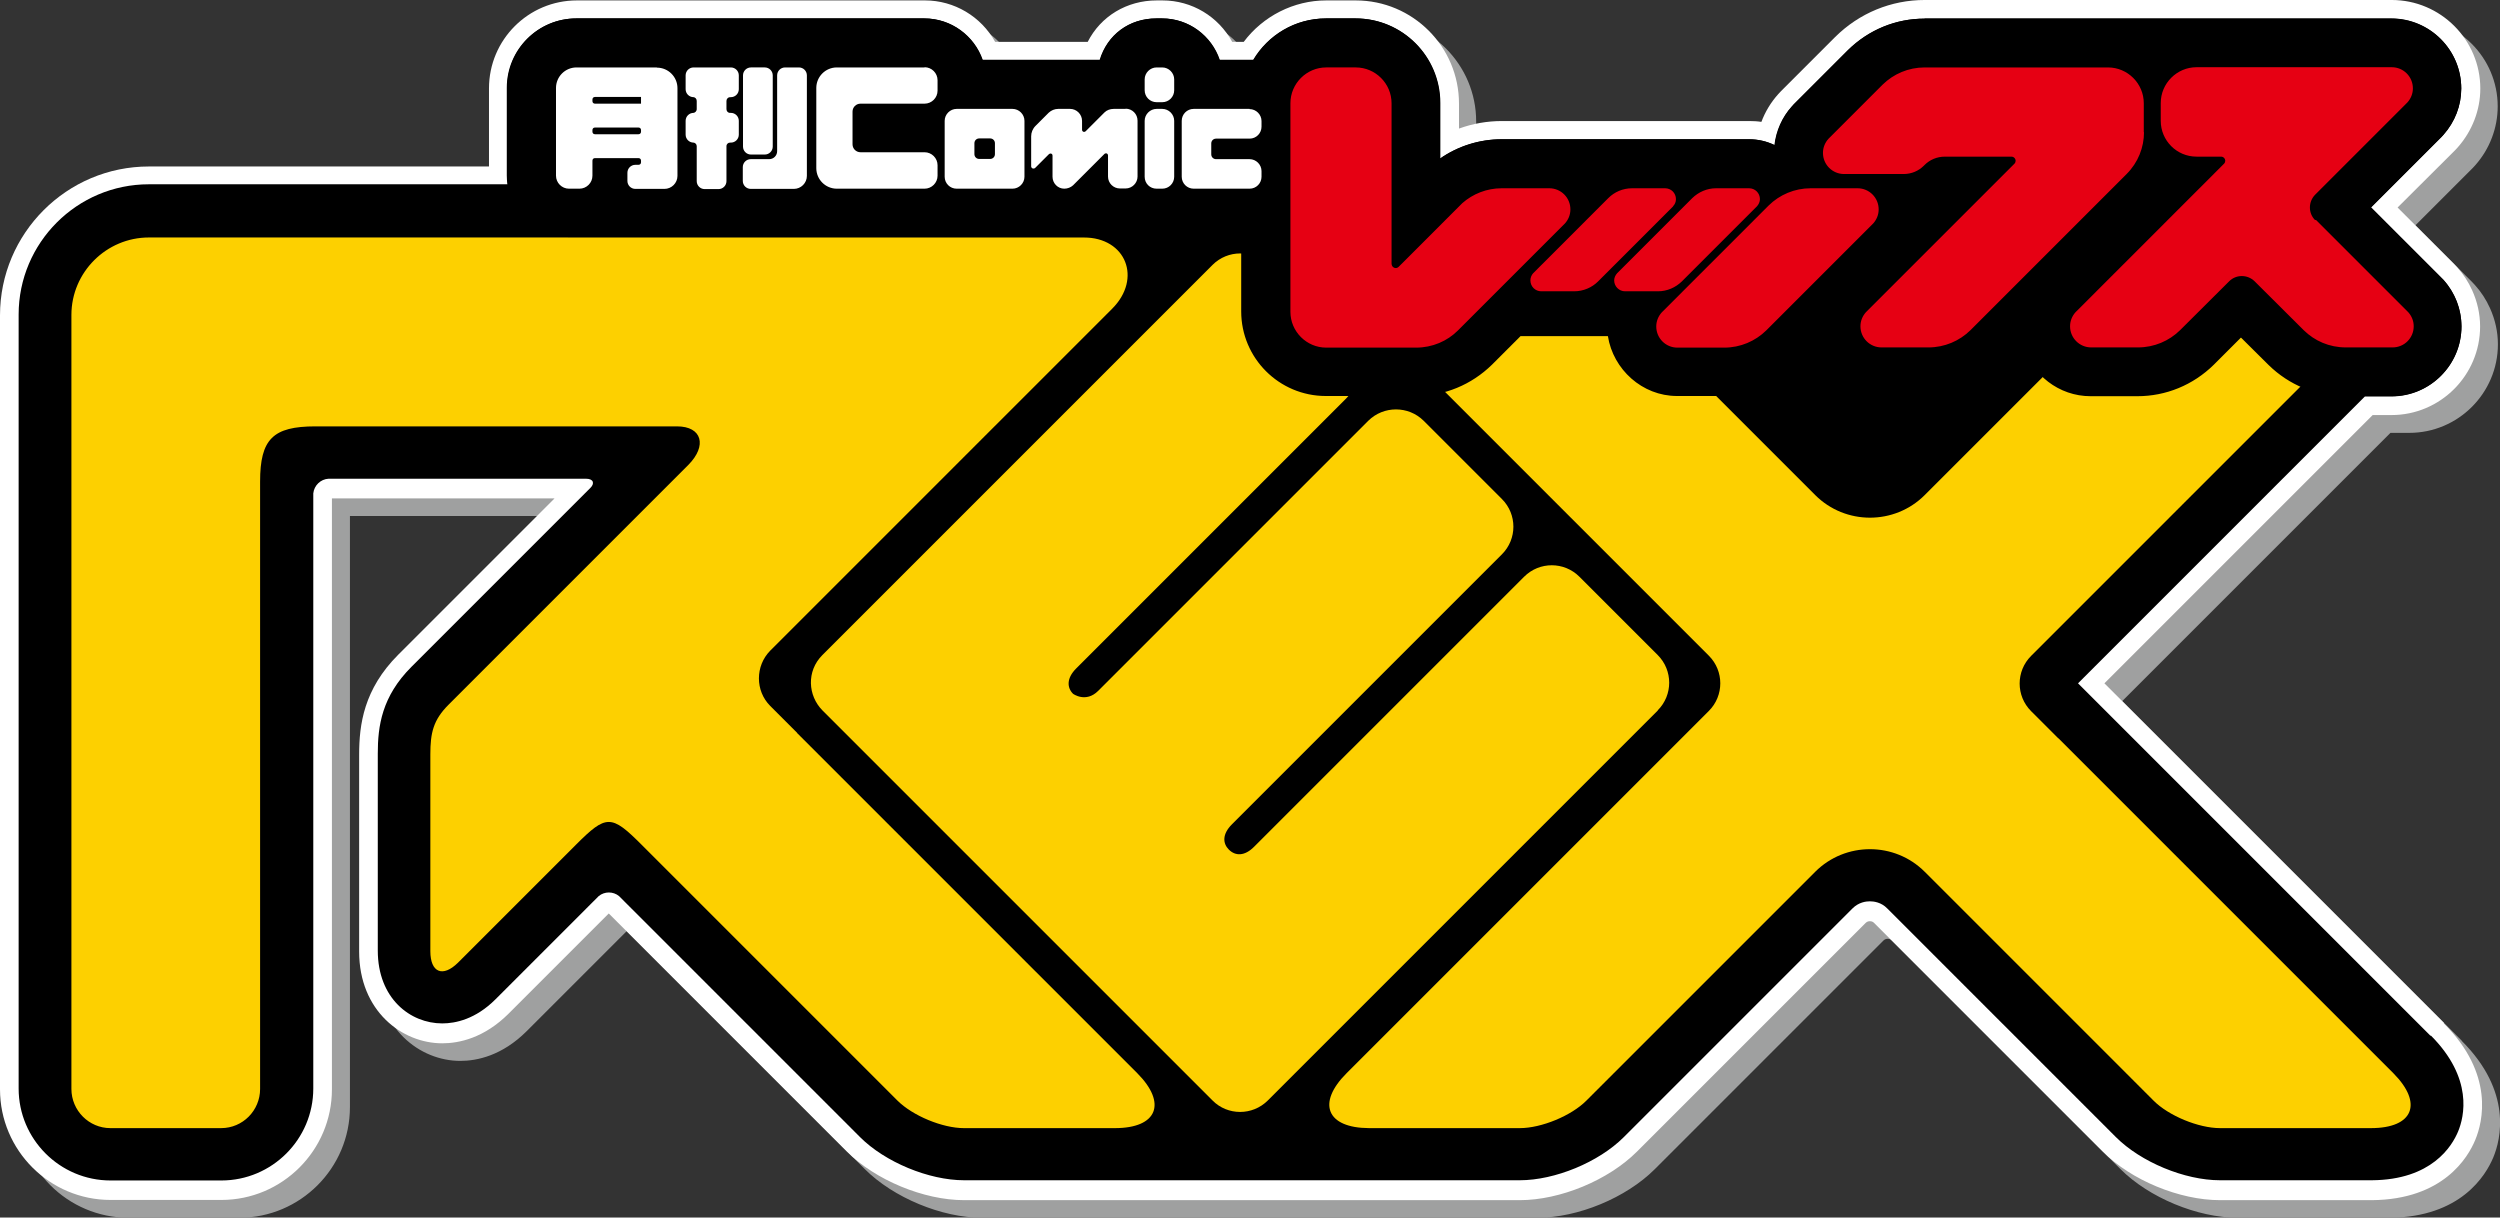
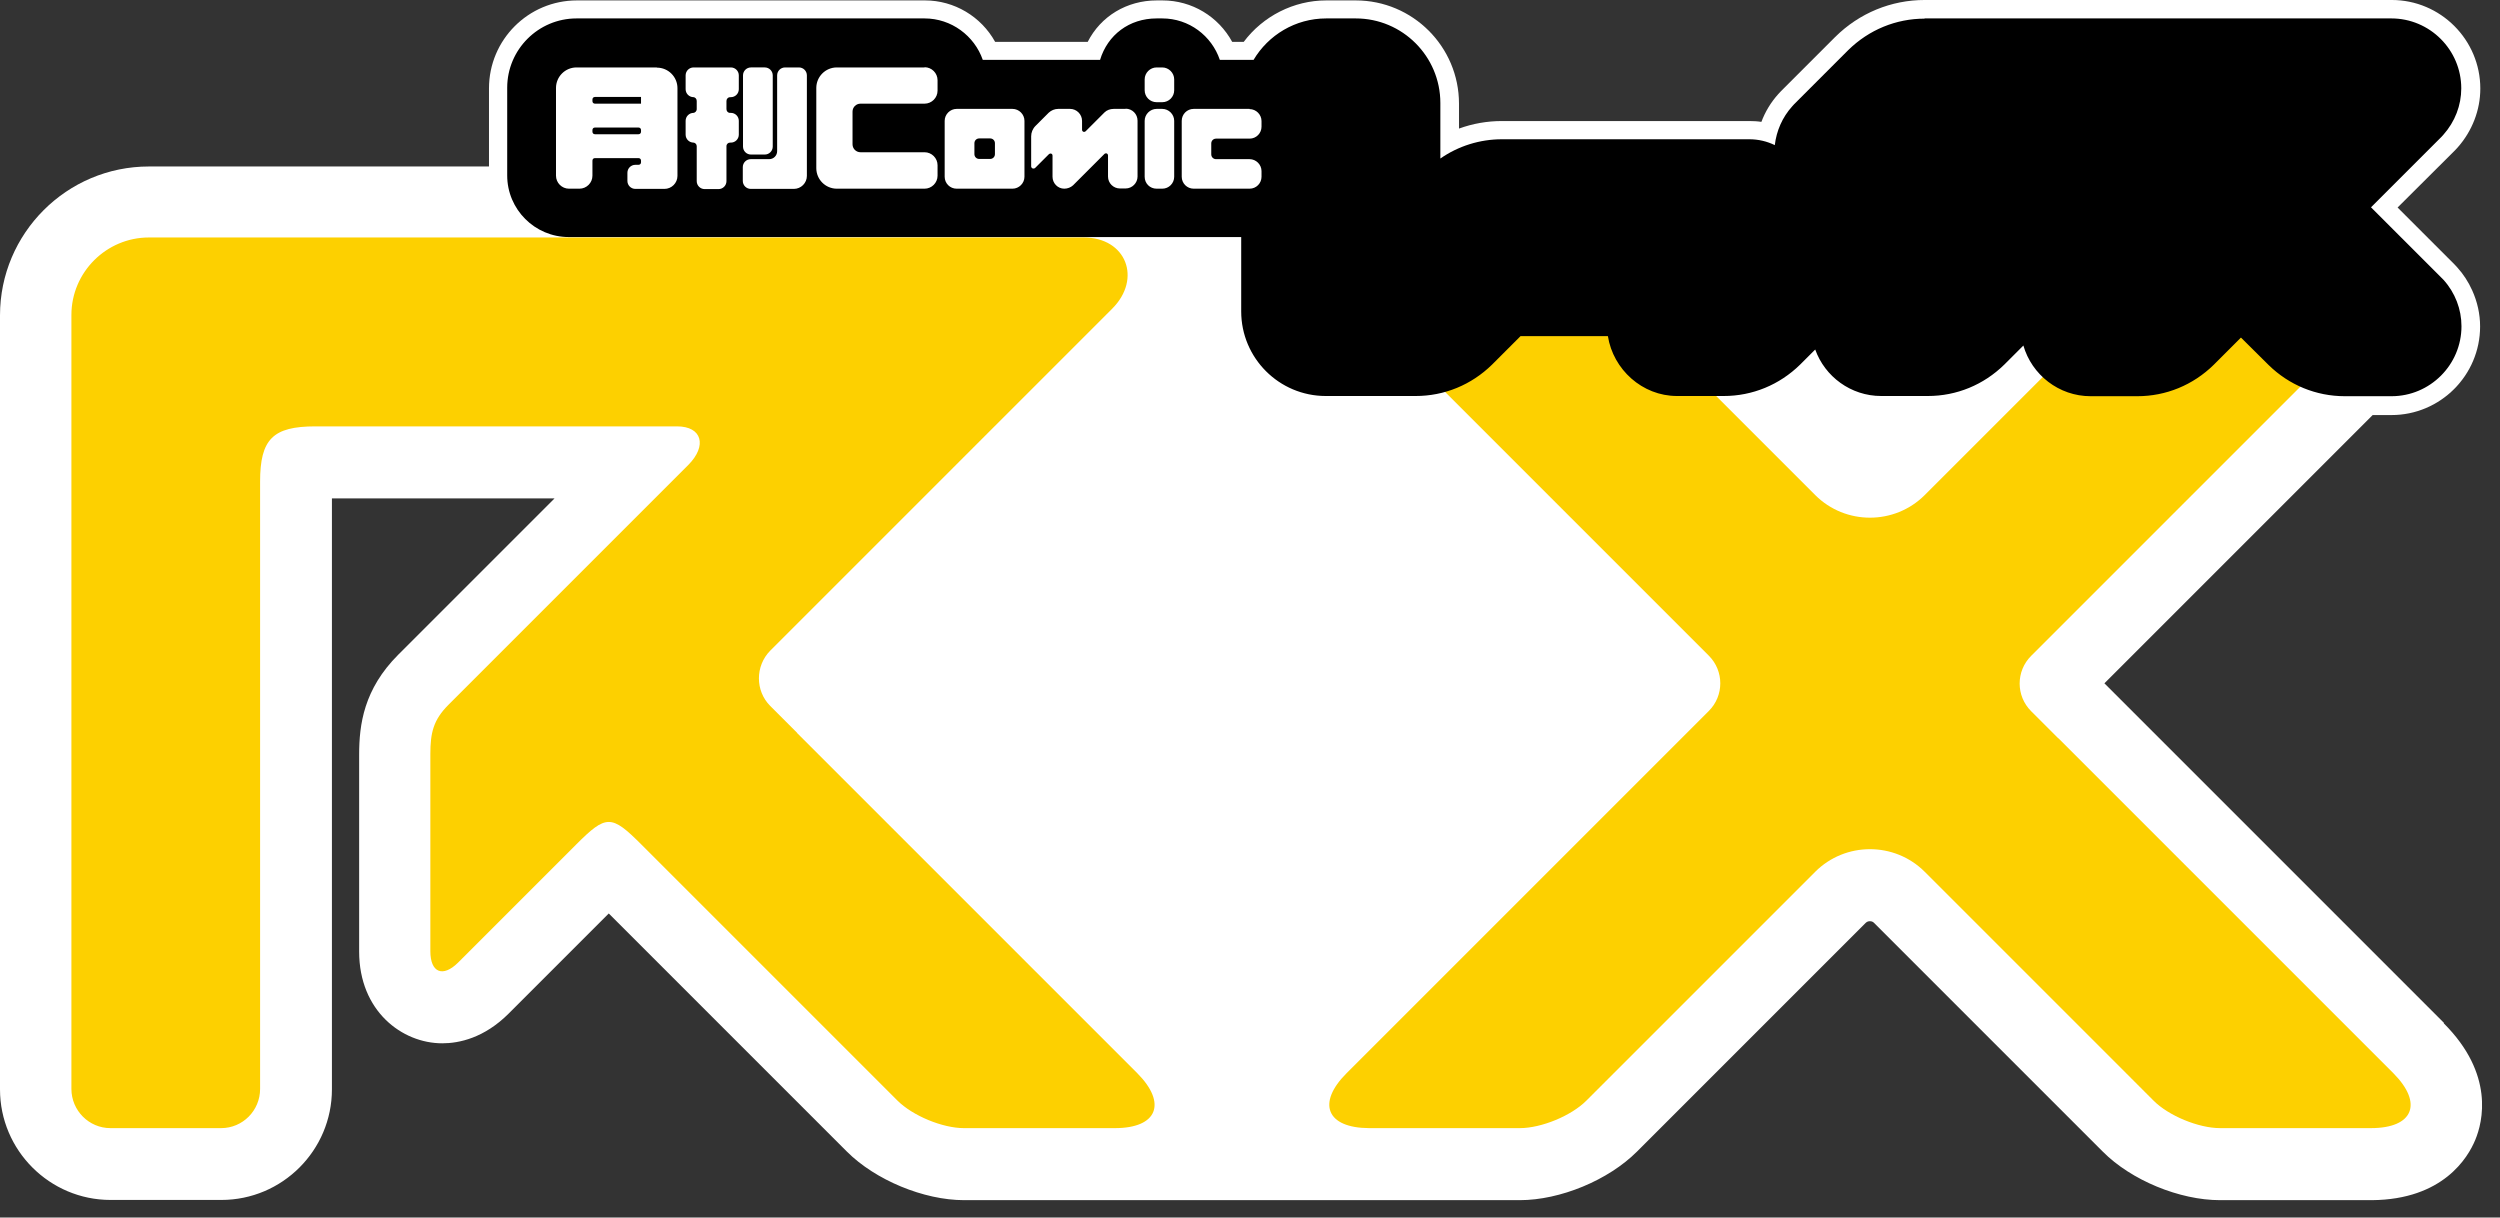
<svg xmlns="http://www.w3.org/2000/svg" id="b" data-name="Layer 2" viewBox="0 0 119.38 58.14">
  <rect x="0" y="0" width="119.38" height="58.14" fill="#333333" stroke="none" />
  <defs>
    <style>
      .d {
        fill: #9fa0a0;
      }

      .e {
        fill: #fdd000;
      }

      .f {
        fill: #fff;
      }

      .g {
        fill: #e60013;
      }
    </style>
  </defs>
  <g id="c" data-name="レイヤー 1">
    <g>
-       <path class="d" d="M117.55,49.69l-15.97-15.97-.24-.24,12.81-12.81h.9c2.33,0,4.23-1.9,4.23-4.23,0-.59-.13-1.18-.38-1.73-.18-.4-.42-.77-.71-1.09-.04-.04-.08-.08-.12-.13l-2.73-2.73,2.73-2.73s.09-.09.13-.14c.69-.78,1.07-1.78,1.07-2.81,0-2.33-1.9-4.23-4.23-4.23h-22.3c-1.6,0-3.12.62-4.29,1.77l-2.59,2.59s-.09.09-.13.14c-.35.39-.62.84-.8,1.32-.19-.03-.38-.04-.58-.04h-11.81c-.7,0-1.39.12-2.05.36v-1.19c0-2.72-2.21-4.93-4.93-4.93h-1.41c-1.55,0-3.02.75-3.94,1.98-.17,0-.37,0-.55,0-.66-1.21-1.92-1.98-3.33-1.98h-.27c-1.45,0-2.68.76-3.3,1.98h-4.42c-.67-1.21-1.95-1.98-3.35-1.98h-16.62c-2.32,0-4.2,1.88-4.2,4.2v3.73H7.97c-3.92,0-7.11,3.19-7.11,7.11v36.96c0,2.91,2.37,5.28,5.28,5.28h5.29c2.91,0,5.28-2.37,5.28-5.28v-28.23h10.63l-7.46,7.46c-1.65,1.65-1.87,3.34-1.87,4.78v9.4c0,2.84,2.05,4.38,3.97,4.38.8,0,2-.25,3.17-1.42l4.78-4.78,11.37,11.37c1.36,1.36,3.67,2.32,5.59,2.32h26.53c1.93,0,4.23-.95,5.6-2.32l10.92-10.92c.07-.07.15-.08.2-.08s.14.01.2.08l10.92,10.92c1.36,1.36,3.67,2.32,5.6,2.32h7.19s.07,0,.07,0c3.39-.03,4.58-2.02,4.94-2.88.36-.86.92-3.14-1.5-5.56Z" />
      <path class="f" d="M116.7,48.84l-15.97-15.97-.24-.24,12.81-12.81h.9c2.33,0,4.23-1.9,4.23-4.23,0-.59-.13-1.18-.38-1.73-.18-.4-.42-.77-.71-1.09-.04-.04-.08-.08-.12-.13l-2.73-2.73,2.74-2.73s.09-.09.13-.14c.69-.78,1.08-1.78,1.08-2.81,0-2.33-1.9-4.23-4.23-4.23h-22.3c-1.6,0-3.12.62-4.28,1.77l-2.59,2.59s-.09.09-.13.14c-.35.39-.62.84-.8,1.32-.19-.03-.39-.04-.58-.04h-11.81c-.7,0-1.39.12-2.05.36v-1.19c0-2.72-2.21-4.93-4.93-4.93h-1.41c-1.55,0-3.02.75-3.94,1.98-.17,0-.37,0-.55,0-.66-1.21-1.92-1.98-3.33-1.98h-.27c-1.44,0-2.68.76-3.3,1.98h-4.42c-.67-1.21-1.95-1.98-3.35-1.98h-16.62c-2.32,0-4.2,1.88-4.2,4.2v3.73H7.11c-3.92,0-7.11,3.19-7.11,7.11v36.96c0,2.91,2.37,5.28,5.28,5.28h5.29c2.91,0,5.28-2.37,5.28-5.28v-28.22h10.63l-7.46,7.46c-1.65,1.65-1.87,3.34-1.87,4.78v9.4c0,2.84,2.05,4.38,3.97,4.38.8,0,2-.25,3.17-1.42l4.78-4.78,11.37,11.37c1.36,1.36,3.67,2.32,5.6,2.32h26.53c1.93,0,4.23-.95,5.6-2.32l10.92-10.92c.07-.07.15-.08.2-.08s.14.01.2.08l10.92,10.92c1.36,1.37,3.67,2.32,5.6,2.32h7.26c3.39-.03,4.58-2.03,4.93-2.88.36-.86.92-3.14-1.5-5.56Z" />
-       <path d="M116.07,49.47l-15.98-15.98s-.02-.02-.03-.03l-.83-.83,13.7-13.7h1.27c1.84,0,3.34-1.5,3.34-3.34,0-.47-.11-.94-.3-1.36-.14-.31-.33-.6-.56-.86-.03-.03-.06-.06-.09-.09l-3.37-3.37,1.02-1.02,2.35-2.35s.06-.07.09-.1c.55-.62.85-1.4.85-2.21,0-1.84-1.5-3.34-3.34-3.34h-22.3c-1.37,0-2.66.53-3.65,1.5l-2.59,2.59s-.06.07-.09.1c-.47.52-.75,1.17-.83,1.85-.37-.18-.78-.28-1.22-.28h-11.81c-1.05,0-2.08.32-2.94.92v-2.65c0-2.23-1.81-4.04-4.04-4.04h-1.41c-1.48,0-2.77.8-3.47,1.98-.06,0-1.61,0-1.61,0-.39-1.15-1.47-1.98-2.75-1.98h-.27c-1.31,0-2.34.79-2.7,1.98h-5.6c-.4-1.15-1.5-1.98-2.78-1.98h-16.62c-1.82,0-3.31,1.48-3.31,3.31v4.19c0,.14.01.29.03.42H7.11c-3.43,0-6.22,2.79-6.22,6.22v36.96c0,2.42,1.97,4.39,4.39,4.39h5.29c2.42,0,4.39-1.97,4.39-4.39v-28.42c.04-.38.35-.68.73-.7h12.29c.37,0,.42.23.22.43l-8.55,8.55c-1.42,1.42-1.61,2.83-1.61,4.15v9.4c0,2.29,1.55,3.48,3.08,3.48.63,0,1.59-.2,2.54-1.15l4.93-4.93c.28-.23.69-.23.97,0l11.51,11.51c1.19,1.19,3.28,2.06,4.97,2.06h26.53c1.68,0,3.77-.86,4.97-2.06l10.92-10.92c.3-.3.65-.34.83-.34s.54.04.83.34l10.92,10.92c1.19,1.19,3.28,2.06,4.97,2.06h7.19s.04,0,.06,0c2.86-.02,3.83-1.63,4.12-2.33.29-.7.74-2.54-1.31-4.59Z" />
      <g>
-         <path class="e" d="M79.16,33.92c.73-.73.73-1.91,0-2.64l-3.74-3.74c-.73-.73-1.91-.73-2.64,0,0,0-11.86,11.86-12.9,12.9-.44.44-.88.45-1.2.13-.32-.32,0,0,0,0h0c-.29-.29-.33-.73.15-1.21,1.01-1.01,12.89-12.89,12.89-12.89.73-.73.73-1.91,0-2.64l-3.74-3.74c-.73-.72-1.91-.72-2.64,0l-12.9,12.9c-.59.59-1.2.14-1.2.14h0c-.29-.29-.32-.74.15-1.21l12.89-12.89c.73-.73.73-1.91,0-2.64l-3.74-3.74c-.73-.73-1.91-.73-2.64,0,0,0-17.86,17.86-18.63,18.63-.77.77-.69,1.94,0,2.64.2.2,17.33,17.33,17.33,17.33,0,0,0,0,0,0l1.3,1.3c.72.73,1.91.73,2.64,0l1.3-1.3s0,0,0,0l17.33-17.33Z" />
        <path class="e" d="M98.28,35.25s0,0,0,0l-1.29-1.29c-.73-.73-.73-1.91,0-2.64l17.37-17.37c1.43-1.43.94-2.61-1.09-2.61h-5.89c-2.03,0-3.82.65-5.26,2.09l-10.21,10.21s0,0,0,0c-1.44,1.44-3.79,1.44-5.23,0,0,0,0,0,0,0l-10.21-10.21c-1.44-1.44-3.22-2.09-5.26-2.09h-5.89c-2.03,0-2.52,1.17-1.09,2.6l17.37,17.37c.73.73.73,1.91,0,2.64l-17.3,17.3c-1.43,1.43-.95,2.61,1.07,2.62h7.21c1.02,0,2.46-.59,3.18-1.32l10.92-10.92c1.44-1.44,3.79-1.44,5.23,0l10.92,10.92c.72.73,2.16,1.32,3.18,1.32h7.21c2.02,0,2.5-1.18,1.07-2.62l-16-16Z" />
        <path class="e" d="M38.07,35s0,0,0,0l-1.29-1.29c-.72-.72-.72-1.91,0-2.64l16.33-16.33c1.43-1.43.67-3.4-1.36-3.4H7.11c-2.03,0-3.7,1.66-3.7,3.7h0v36.96c0,1.03.84,1.87,1.86,1.87h5.29c1.03,0,1.86-.84,1.86-1.87v-14.89s0-14.11,0-14.11c0-2.03.61-2.64,2.64-2.64h17.27c1.19,0,1.45.92.54,1.84l-11.45,11.45c-.73.73-.87,1.34-.87,2.37v9.4c0,1.02.59,1.27,1.32.55l5.64-5.64c1.44-1.44,1.68-1.44,3.12,0l12.22,12.22c.73.73,2.16,1.32,3.18,1.32h7.21c2.02,0,2.5-1.18,1.07-2.62l-16.25-16.25Z" />
      </g>
      <path d="M91.91.89c-1.37,0-2.66.53-3.65,1.5l-2.59,2.59s-.06.07-.09.1c-.47.52-.75,1.17-.83,1.85-.37-.18-.78-.28-1.22-.28h-11.81c-1.05,0-2.08.32-2.94.92v-2.65c0-2.23-1.81-4.04-4.04-4.04h-1.41c-1.48,0-2.77.8-3.47,1.98-.06,0-1.61,0-1.61,0-.39-1.15-1.47-1.98-2.75-1.98h-.27c-1.31,0-2.34.79-2.7,1.98h-5.6c-.4-1.15-1.5-1.98-2.78-1.98h-16.62c-1.82,0-3.31,1.48-3.31,3.31v4.19c0,1.62,1.32,2.94,2.94,2.94h32.11v3.55c0,2.23,1.81,4.04,4.04,4.04h4.29c1.37,0,2.66-.53,3.65-1.5l1.36-1.36h4.17c.25,1.59,1.64,2.86,3.3,2.86h2.23c1.37,0,2.66-.53,3.65-1.5l.72-.72c.46,1.29,1.7,2.22,3.15,2.22h2.23c1.37,0,2.66-.53,3.65-1.5l.91-.91c.4,1.39,1.69,2.42,3.21,2.42h2.23c1.37,0,2.66-.53,3.65-1.5l1.3-1.3,1.32,1.31c.98.96,2.27,1.49,3.64,1.49h2.23c1.84,0,3.34-1.5,3.34-3.34,0-.81-.3-1.6-.86-2.22-.03-.03-.06-.06-.09-.09l-3.37-3.37,3.37-3.37s.06-.07.09-.1c.55-.62.85-1.4.85-2.21,0-1.84-1.5-3.34-3.34-3.34h-22.3Z" />
-       <path class="g" d="M79.9,9.85l-3.59,3.59c-.29.29-.7.47-1.14.47h-1.57c-.29,0-.52-.23-.52-.52,0-.13.05-.25.13-.34l3.59-3.59c.29-.29.69-.47,1.14-.47h1.57c.29,0,.52.23.52.52,0,.13-.05.25-.14.34ZM80.31,13.44l3.59-3.59c.08-.09.14-.21.14-.34,0-.29-.23-.52-.52-.52h-1.57c-.44,0-.84.18-1.14.47l-3.59,3.59c-.08.09-.14.21-.14.34,0,.28.23.52.52.52h1.57c.44,0,.84-.18,1.14-.47ZM89.71,10c0-.56-.45-1.01-1.01-1.01h-2.23c-.78,0-1.49.31-2.01.82l-5.11,5.11c-.16.18-.26.41-.26.67,0,.56.45,1.01,1.01,1.01h2.23c.78,0,1.49-.31,2.01-.82l5.11-5.11c.16-.18.26-.41.26-.67ZM102.37,6.32v-1.39c0-.94-.77-1.71-1.71-1.71h-8.75c-.78,0-1.49.31-2.01.82l-2.59,2.59c-.16.18-.26.41-.26.67,0,.56.45,1.01,1.01,1.01h2.84c.38,0,.72-.15.97-.4l.03-.03c.25-.25.59-.4.97-.4h3.18c.11,0,.2.09.2.2,0,.05-.02.1-.05.13l-7.1,7.1c-.16.18-.26.41-.26.67,0,.56.45,1.01,1.01,1.01h2.23c.78,0,1.49-.31,2.01-.82l7.46-7.46c.55-.55.83-1.27.83-2ZM110.55,10.51c-.33-.33-.33-.87,0-1.21l4.41-4.41c.16-.18.26-.41.26-.67,0-.56-.45-1.01-1.01-1.01h-9.32c-.94,0-1.71.77-1.71,1.71v.85c0,.94.76,1.71,1.71,1.71h1.17c.11,0,.2.09.2.2,0,.05-.02.1-.05.13,0,0,0,.01-.01.01l-7.09,7.09c-.16.18-.26.41-.26.67,0,.56.45,1.01,1.01,1.01h2.23c.78,0,1.49-.31,2.01-.82l2.35-2.34h0c.33-.33.87-.33,1.21,0h0s2.35,2.34,2.35,2.34c.52.51,1.22.82,2.01.82h2.23c.56,0,1.01-.45,1.01-1.01,0-.26-.1-.49-.26-.67l-4.41-4.41ZM74.99,10c0-.56-.45-1.01-1.01-1.01h-2.27c-.72,0-1.38.27-1.88.71l-1.32,1.32-1.72,1.72c-.08.08-.2.08-.28,0-.04-.04-.05-.08-.06-.13v-7.68c0-.94-.77-1.71-1.71-1.71h-1.41c-.94,0-1.71.77-1.71,1.71v9.96c0,.94.77,1.71,1.71,1.71h4.29c.78,0,1.49-.31,2-.82l.03-.03,5.08-5.08c.16-.18.26-.41.26-.67Z" />
      <path class="f" d="M44.15,3.22h-4.19c-.54,0-.98.44-.98.98v3.83c0,.54.44.98.98.98h4.19c.34,0,.62-.28.62-.62v-.5c0-.34-.28-.62-.62-.62h-3.06c-.21,0-.38-.17-.38-.38v-1.56c0-.21.17-.38.38-.38h3.06c.34,0,.62-.28.62-.62v-.5c0-.34-.28-.62-.62-.62ZM49.24,6.22l.21-.21h0l-.21.21ZM48.35,5.2h-2.67c-.31,0-.57.26-.57.57v2.67c0,.32.26.57.57.57h2.67c.31,0,.57-.26.57-.57v-2.67c0-.31-.26-.57-.57-.57ZM47.51,7.36c0,.13-.1.23-.23.23h-.52c-.13,0-.23-.1-.23-.23v-.52c0-.13.1-.23.23-.23h.52c.13,0,.23.1.23.23v.52ZM38.15,3.22h-.66c-.21,0-.38.17-.38.38v3.62c0,.21-.17.38-.38.38h-.88c-.21,0-.38.17-.38.38v.66c0,.21.17.38.38.38h2.06c.34,0,.62-.28.62-.62V3.6c0-.21-.17-.38-.38-.38ZM35.86,7.38h.66c.21,0,.38-.17.38-.38v-3.4c0-.21-.17-.38-.38-.38h-.66c-.21,0-.38.17-.38.38v3.4c0,.21.17.38.38.38ZM34.9,3.22h-1.78c-.21,0-.38.17-.38.38v.66c0,.21.17.38.38.38h-.02c.1,0,.17.08.17.18v.39c0,.1-.08.18-.17.18h.02c-.21,0-.38.17-.38.38v.66c0,.21.17.38.38.38h-.02c.1,0,.17.08.17.17v1.67c0,.21.17.38.38.38h.66c.21,0,.38-.17.38-.38v-1.67c0-.1.08-.17.17-.17h.04c.21,0,.38-.17.38-.38v-.66c0-.21-.17-.38-.38-.38h-.04c-.1,0-.17-.08-.17-.18v-.39c0-.1.08-.18.17-.18h.04c.21,0,.38-.17.38-.38v-.66c0-.21-.17-.38-.38-.38ZM53.75,5.2h-.57c-.17,0-.33.06-.44.17l-.04.04-.86.86h0s-.04.03-.07.03c-.05,0-.1-.04-.1-.1v-.43c0-.31-.26-.57-.57-.57h-.57c-.17,0-.33.07-.45.18l-.02.02-.61.61c-.14.14-.21.32-.21.5v1.44s.01.05.03.07c.04.04.12.04.16,0l.66-.66s.04-.03.07-.03c.06,0,.1.04.1.1v1.01c0,.31.25.57.56.57.16,0,.31-.06.42-.16l.07-.07,1.43-1.43s.04-.03.07-.03c.05,0,.1.04.1.1v1.01c0,.32.26.57.57.57h.27c.31,0,.57-.26.57-.57v-2.67c0-.31-.25-.57-.57-.57ZM59.67,5.2h-2.67c-.32,0-.57.26-.57.57v2.67c0,.32.26.57.57.57h2.67c.32,0,.57-.26.57-.57v-.27c0-.31-.26-.57-.57-.57h-1.6c-.13,0-.23-.1-.23-.23v-.52c0-.13.1-.23.23-.23h1.6c.32,0,.57-.26.57-.57v-.27c0-.31-.26-.57-.57-.57ZM55.5,3.22h-.27c-.31,0-.57.26-.57.57v.52c0,.31.25.57.57.57h.27c.32,0,.57-.26.57-.57v-.52c0-.31-.26-.57-.57-.57ZM55.5,5.2h-.27c-.31,0-.57.26-.57.57v2.67c0,.32.25.57.57.57h.27c.32,0,.57-.26.57-.57v-2.67c0-.31-.26-.57-.57-.57ZM31.36,3.22h-3.83c-.54,0-.98.44-.98.98v4.19c0,.34.28.62.62.62h.5c.34,0,.62-.28.62-.62v-.72c0-.07.05-.12.12-.12h2.08c.07,0,.12.05.12.12v.08c0,.07-.05.12-.12.12h-.15c-.21,0-.38.17-.38.38v.39c0,.21.17.38.38.38h1.39c.34,0,.62-.28.62-.62v-4.19c0-.54-.44-.98-.98-.98ZM30.61,6.29c0,.07-.05.12-.12.12h-2.08c-.07,0-.12-.05-.12-.12v-.08c0-.07.05-.12.12-.12h2.08c.07,0,.12.05.12.12v.08ZM30.61,4.95h-2.2c-.07,0-.12-.05-.12-.12v-.08c0-.07.05-.12.12-.12h2.2v.31Z" />
    </g>
  </g>
</svg>